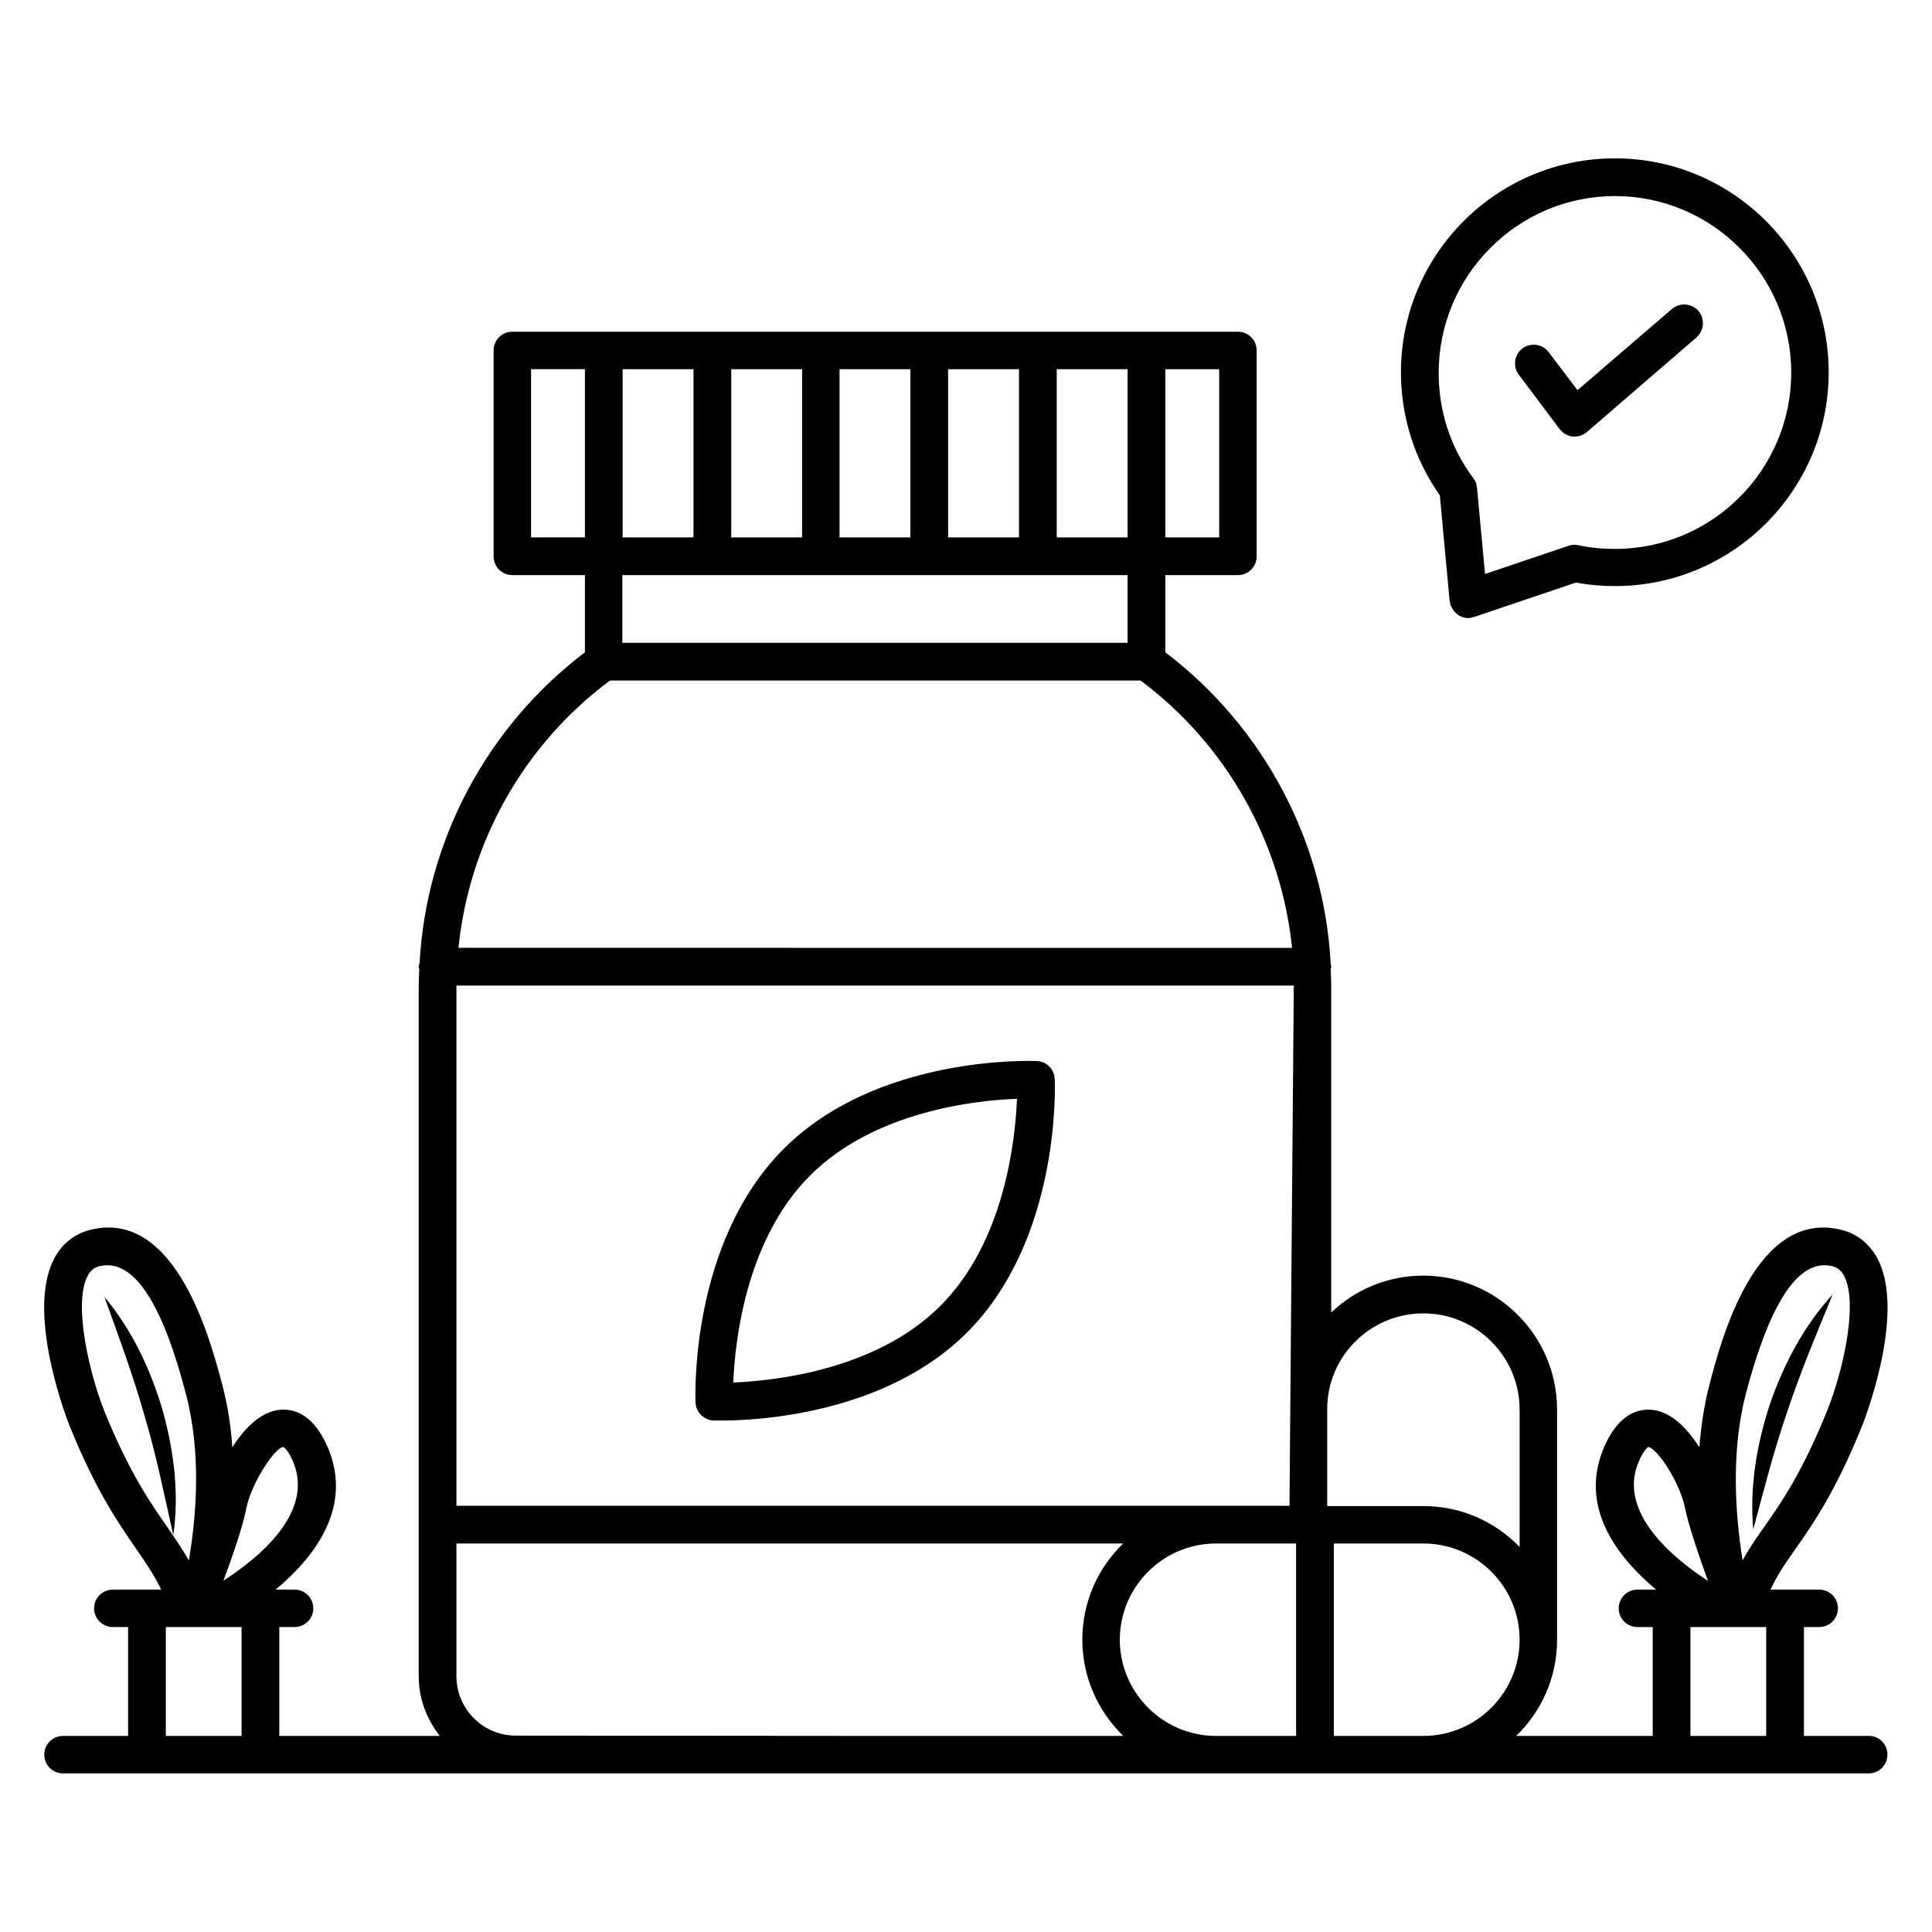
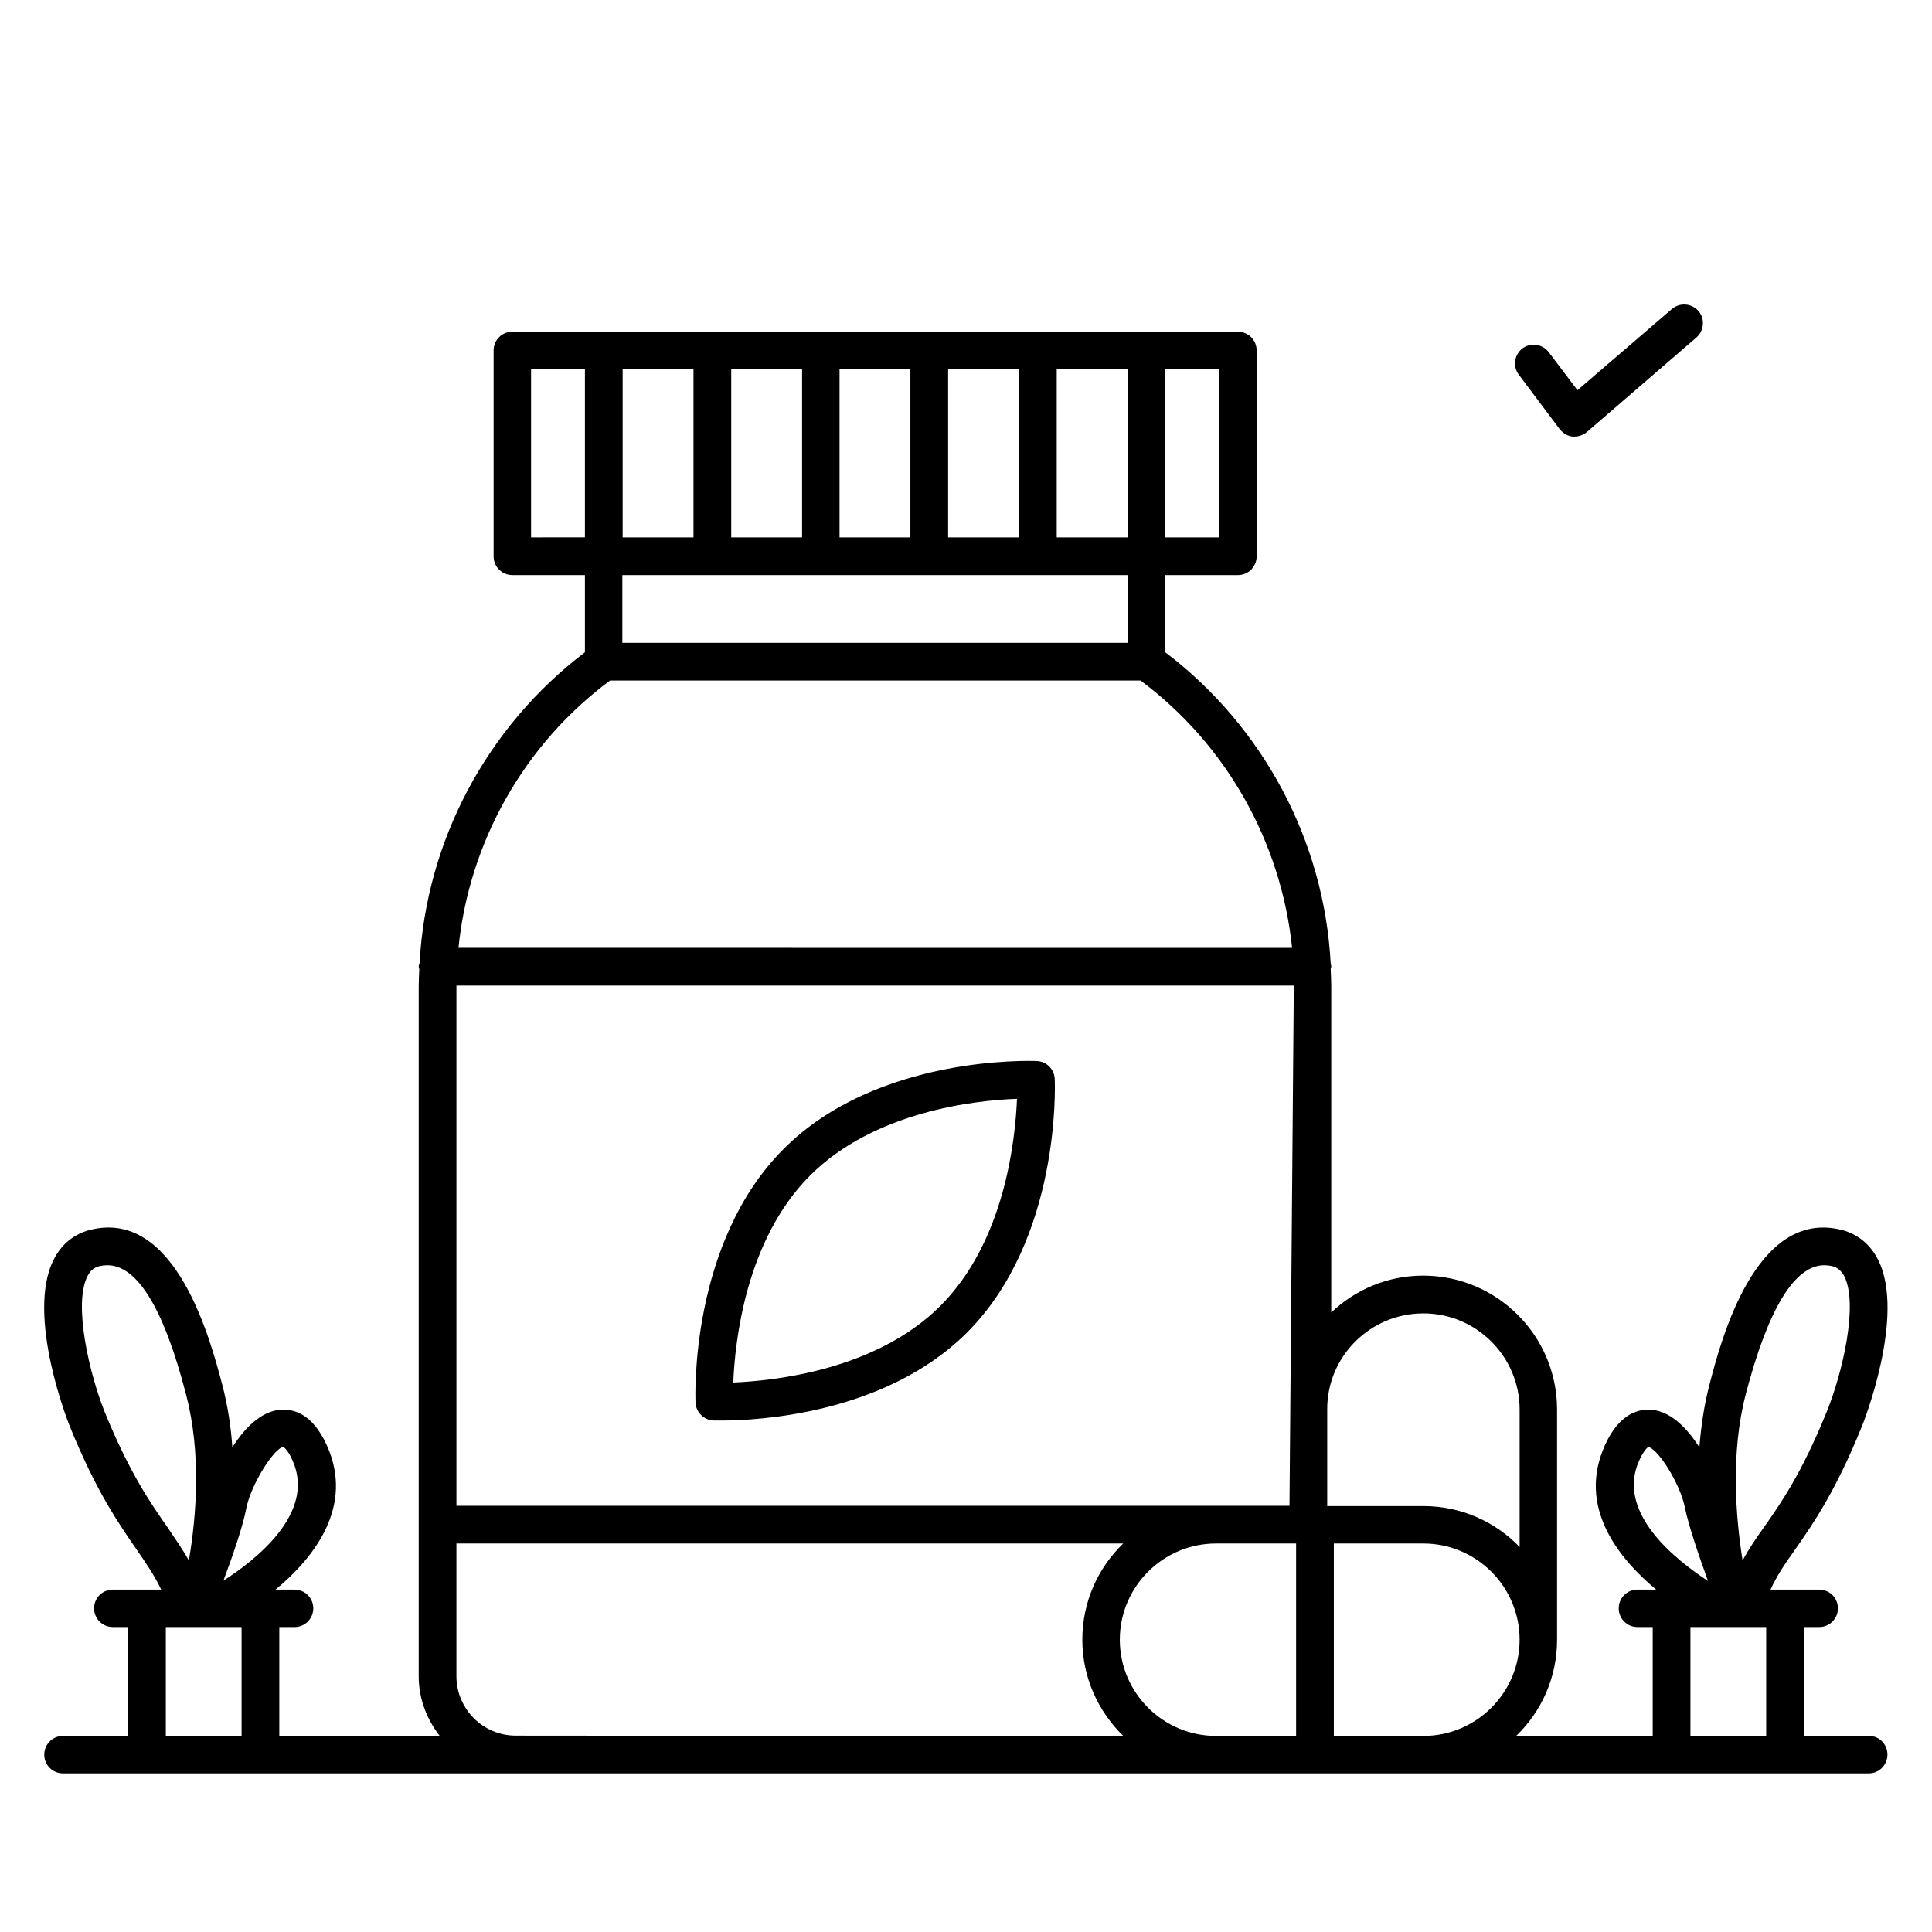
<svg xmlns="http://www.w3.org/2000/svg" fill="#000000" width="800px" height="800px" version="1.1" viewBox="144 144 512 512">
  <g>
    <path d="m639.31 604.04h-17.25v-28.855h4.047c2.75 0 4.961-2.215 4.961-4.961 0-2.75-2.215-4.961-4.961-4.961h-9.008-0.078-3.816c1.754-3.816 3.894-6.945 6.566-10.688 4.734-6.793 10.609-15.191 17.633-32.52 0.152-0.305 11.832-29.465 4.273-44.273-2.062-4.047-5.418-6.793-9.695-7.863-22.824-5.648-31.984 29.543-34.961 41.066-1.449 5.496-2.215 11.07-2.672 16.566-3.207-5.039-7.481-9.391-12.441-9.922-3.586-0.383-8.777 0.918-12.594 9.391-7.328 16.258 3.434 29.77 13.586 38.242h-4.961c-2.75 0-4.961 2.215-4.961 4.961 0 2.75 2.215 4.961 4.961 4.961h4.047v28.855h-36.188c6.719-6.488 10.84-15.496 10.84-25.496v-60.992c0-19.543-15.879-35.496-35.496-35.496-9.465 0-18.016 3.742-24.352 9.77v-86.484c0-1.527-0.078-2.977-0.152-4.504 0-0.23 0.152-0.457 0.152-0.688 0-0.305-0.152-0.609-0.152-0.918-1.754-32.441-17.863-62.672-43.816-82.363v-20.457h19.238c2.75 0 4.961-2.215 4.961-4.961v-54.578c0-2.75-2.215-4.961-4.961-4.961l-192.29-0.004c-2.75 0-4.961 2.215-4.961 4.961v54.578c0 2.75 2.215 4.961 4.961 4.961h19.238v20.457c-25.953 19.695-42.059 49.922-43.816 82.363-0.078 0.309-0.23 0.617-0.23 0.922 0 0.23 0.078 0.457 0.152 0.688-0.074 1.523-0.152 2.977-0.152 4.504v182.9c0 5.953 2.137 11.375 5.574 15.801h-42.52v-28.855h4.047c2.75 0 4.961-2.215 4.961-4.961 0-2.75-2.215-4.961-4.961-4.961l-5.039-0.004c10.23-8.473 20.914-22.062 13.586-38.242-3.816-8.473-8.93-9.77-12.594-9.391-4.961 0.535-9.238 4.887-12.441 9.922-0.383-5.496-1.223-11.07-2.672-16.566-3.055-11.527-12.215-46.719-34.961-41.066-4.273 1.07-7.633 3.742-9.695 7.863-7.559 14.809 4.121 43.969 4.273 44.273 7.023 17.328 12.977 25.727 17.633 32.52 2.594 3.742 4.734 6.871 6.566 10.688h-3.816-0.078-8.93c-2.75 0-4.961 2.215-4.961 4.961 0 2.75 2.215 4.961 4.961 4.961h4.047v28.855l-17.254 0.004c-2.746 0-4.961 2.211-4.961 4.961s2.215 4.961 4.961 4.961h478.54c2.75 0 4.961-2.215 4.961-4.961 0.004-2.75-2.137-4.961-4.883-4.961zm-118.09-111.98c14.047 0 25.496 11.449 25.496 25.496v36.41c-6.488-6.719-15.496-10.84-25.496-10.84h-25.496v-25.57c-0.078-14.047 11.375-25.496 25.496-25.496zm-256.26 50.992v-137.71-0.152h221.91v0.152l-1.145 137.71zm177.86-256.64h-18.777v-44.578h18.777zm-28.781 0h-18.777v-44.578h18.777zm-28.777 0h-18.777v-44.578h18.777zm-28.703 0h-18.777v-44.578h18.777zm-28.777 0h-18.777v-44.578h18.777zm-18.855 10h133.89v17.938h-133.89zm158.17-10h-14.273v-44.578h14.273zm-182.36-44.582h14.273v44.578l-14.273 0.004zm20.914 82.52h140.61c22.746 16.945 37.25 42.824 40.152 70.84l-220.91-0.004c2.824-28.012 17.328-53.891 40.152-70.836zm-86.562 203.12s1.07 0.457 2.441 3.586c6.258 13.895-9.848 26.41-18.32 31.832 2.367-6.336 5.191-14.426 6.106-19.391 1.375-6.484 7.484-15.875 9.773-16.027zm-47.328-9.234c-4.047-10.078-8.398-28.551-4.582-36.031 0.762-1.527 1.754-2.289 3.207-2.672 0.688-0.152 1.375-0.23 2.062-0.23 7.938 0 14.961 11.449 20.84 34.199 4.121 15.648 2.75 32.367 0.762 44.047-1.754-3.129-3.664-5.801-5.648-8.777-4.426-6.34-10-14.277-16.641-30.535zm16.184 85.801v-28.855h20.074v28.855zm187.93 0-95.191-0.078c-8.703 0-15.727-7.098-15.727-15.727v-35.191h176.71c-6.719 6.488-10.84 15.496-10.84 25.496s4.199 19.008 10.84 25.496zm64.887-25.496c0-14.047 11.449-25.496 25.496-25.496h21.223v50.992h-21.223c-14.047 0-25.496-11.453-25.496-25.496zm56.715 25.496v-50.992h23.738c14.047 0 25.496 11.449 25.496 25.496s-11.449 25.496-25.496 25.496zm109.16-90.535c5.953-22.746 12.977-34.199 20.84-34.199 0.688 0 1.375 0.078 2.062 0.23 1.449 0.383 2.441 1.223 3.207 2.672 3.816 7.481-0.535 25.879-4.656 35.953-6.641 16.336-12.137 24.199-16.641 30.609-2.062 2.902-3.969 5.648-5.648 8.777-1.836-11.676-3.211-28.395 0.836-44.043zm-28.242 17.559c1.375-3.055 2.441-3.586 2.367-3.586 2.441 0.23 8.473 9.543 9.77 16.105 0.992 4.887 3.816 13.055 6.106 19.391-8.398-5.5-24.504-18.02-18.242-31.91zm13.586 72.977v-28.855h20.078v28.855z" />
    <path d="m418.78 425.19c-1.68-0.078-42.367-1.527-67.098 23.281-24.809 24.809-23.434 65.418-23.359 67.176 0.078 2.594 2.215 4.656 4.734 4.809h2.215c9.008 0 43.129-1.527 64.961-23.281 24.809-24.809 23.359-65.418 23.281-67.176-0.078-2.668-2.215-4.731-4.734-4.809zm-25.574 64.887c-17.023 17.023-43.969 19.848-54.883 20.305 0.457-10.914 3.281-37.785 20.383-54.883 17.023-17.023 43.891-19.922 54.809-20.305-0.461 10.836-3.207 37.781-20.309 54.883z" />
-     <path d="m617.78 517.71c3.434-10.305 7.633-20.305 11.91-30.688-7.633 8.32-12.977 18.473-16.641 29.082-3.512 10.688-5.418 21.984-4.426 33.207 2.898-10.762 5.57-21.297 9.156-31.602z" />
-     <path d="m187.02 517.48c-3.207-10.762-8.09-21.145-15.344-29.77 3.816 10.535 7.559 20.688 10.535 31.145 3.129 10.457 5.266 21.07 7.711 31.984 1.602-11.07 0.152-22.52-2.902-33.359z" />
-     <path d="m528.16 303.21c0 0.23 0.152 0.383 0.152 0.609 0.078 0.152 0 0.383 0.078 0.535 0.078 0.152 0.152 0.23 0.23 0.383 0.078 0.23 0.23 0.383 0.305 0.609 0.152 0.305 0.383 0.609 0.609 0.84 0.152 0.152 0.305 0.305 0.457 0.457 0.305 0.23 0.609 0.457 0.918 0.609 0.152 0.078 0.305 0.152 0.535 0.23 0.535 0.23 1.07 0.305 1.68 0.305h0.457c0.152 0 0.23-0.078 0.383-0.152 0.23-0.078 0.457-0.078 0.762-0.152l26.871-9.082c3.434 0.609 6.871 0.918 10.383 0.918 31.223 0 56.641-25.418 56.641-56.641 0-31.297-25.418-56.715-56.641-56.715-31.297 0-56.715 25.418-56.715 56.715 0 11.754 3.586 23.055 10.305 32.594zm43.816-107.25c25.727 0 46.719 20.992 46.719 46.793 0 25.727-20.914 46.719-46.719 46.719-3.281 0-6.566-0.305-9.695-0.992-0.84-0.152-1.754-0.152-2.594 0.152l-22.137 7.481-2.137-22.902c-0.078-0.918-0.383-1.754-0.992-2.519-6.031-8.09-9.16-17.711-9.16-27.863 0-25.875 20.992-46.867 46.715-46.867z" />
    <path d="m557.32 257.71c0.84 1.07 2.062 1.832 3.434 1.984h0.535c1.223 0 2.367-0.457 3.281-1.223l29.008-25.039c2.062-1.832 2.289-4.961 0.535-7.023-1.832-2.062-4.961-2.289-7.023-0.535l-25.039 21.527-7.633-10.078c-1.68-2.215-4.809-2.594-6.945-0.992-2.215 1.68-2.594 4.809-0.992 6.945z" />
  </g>
</svg>